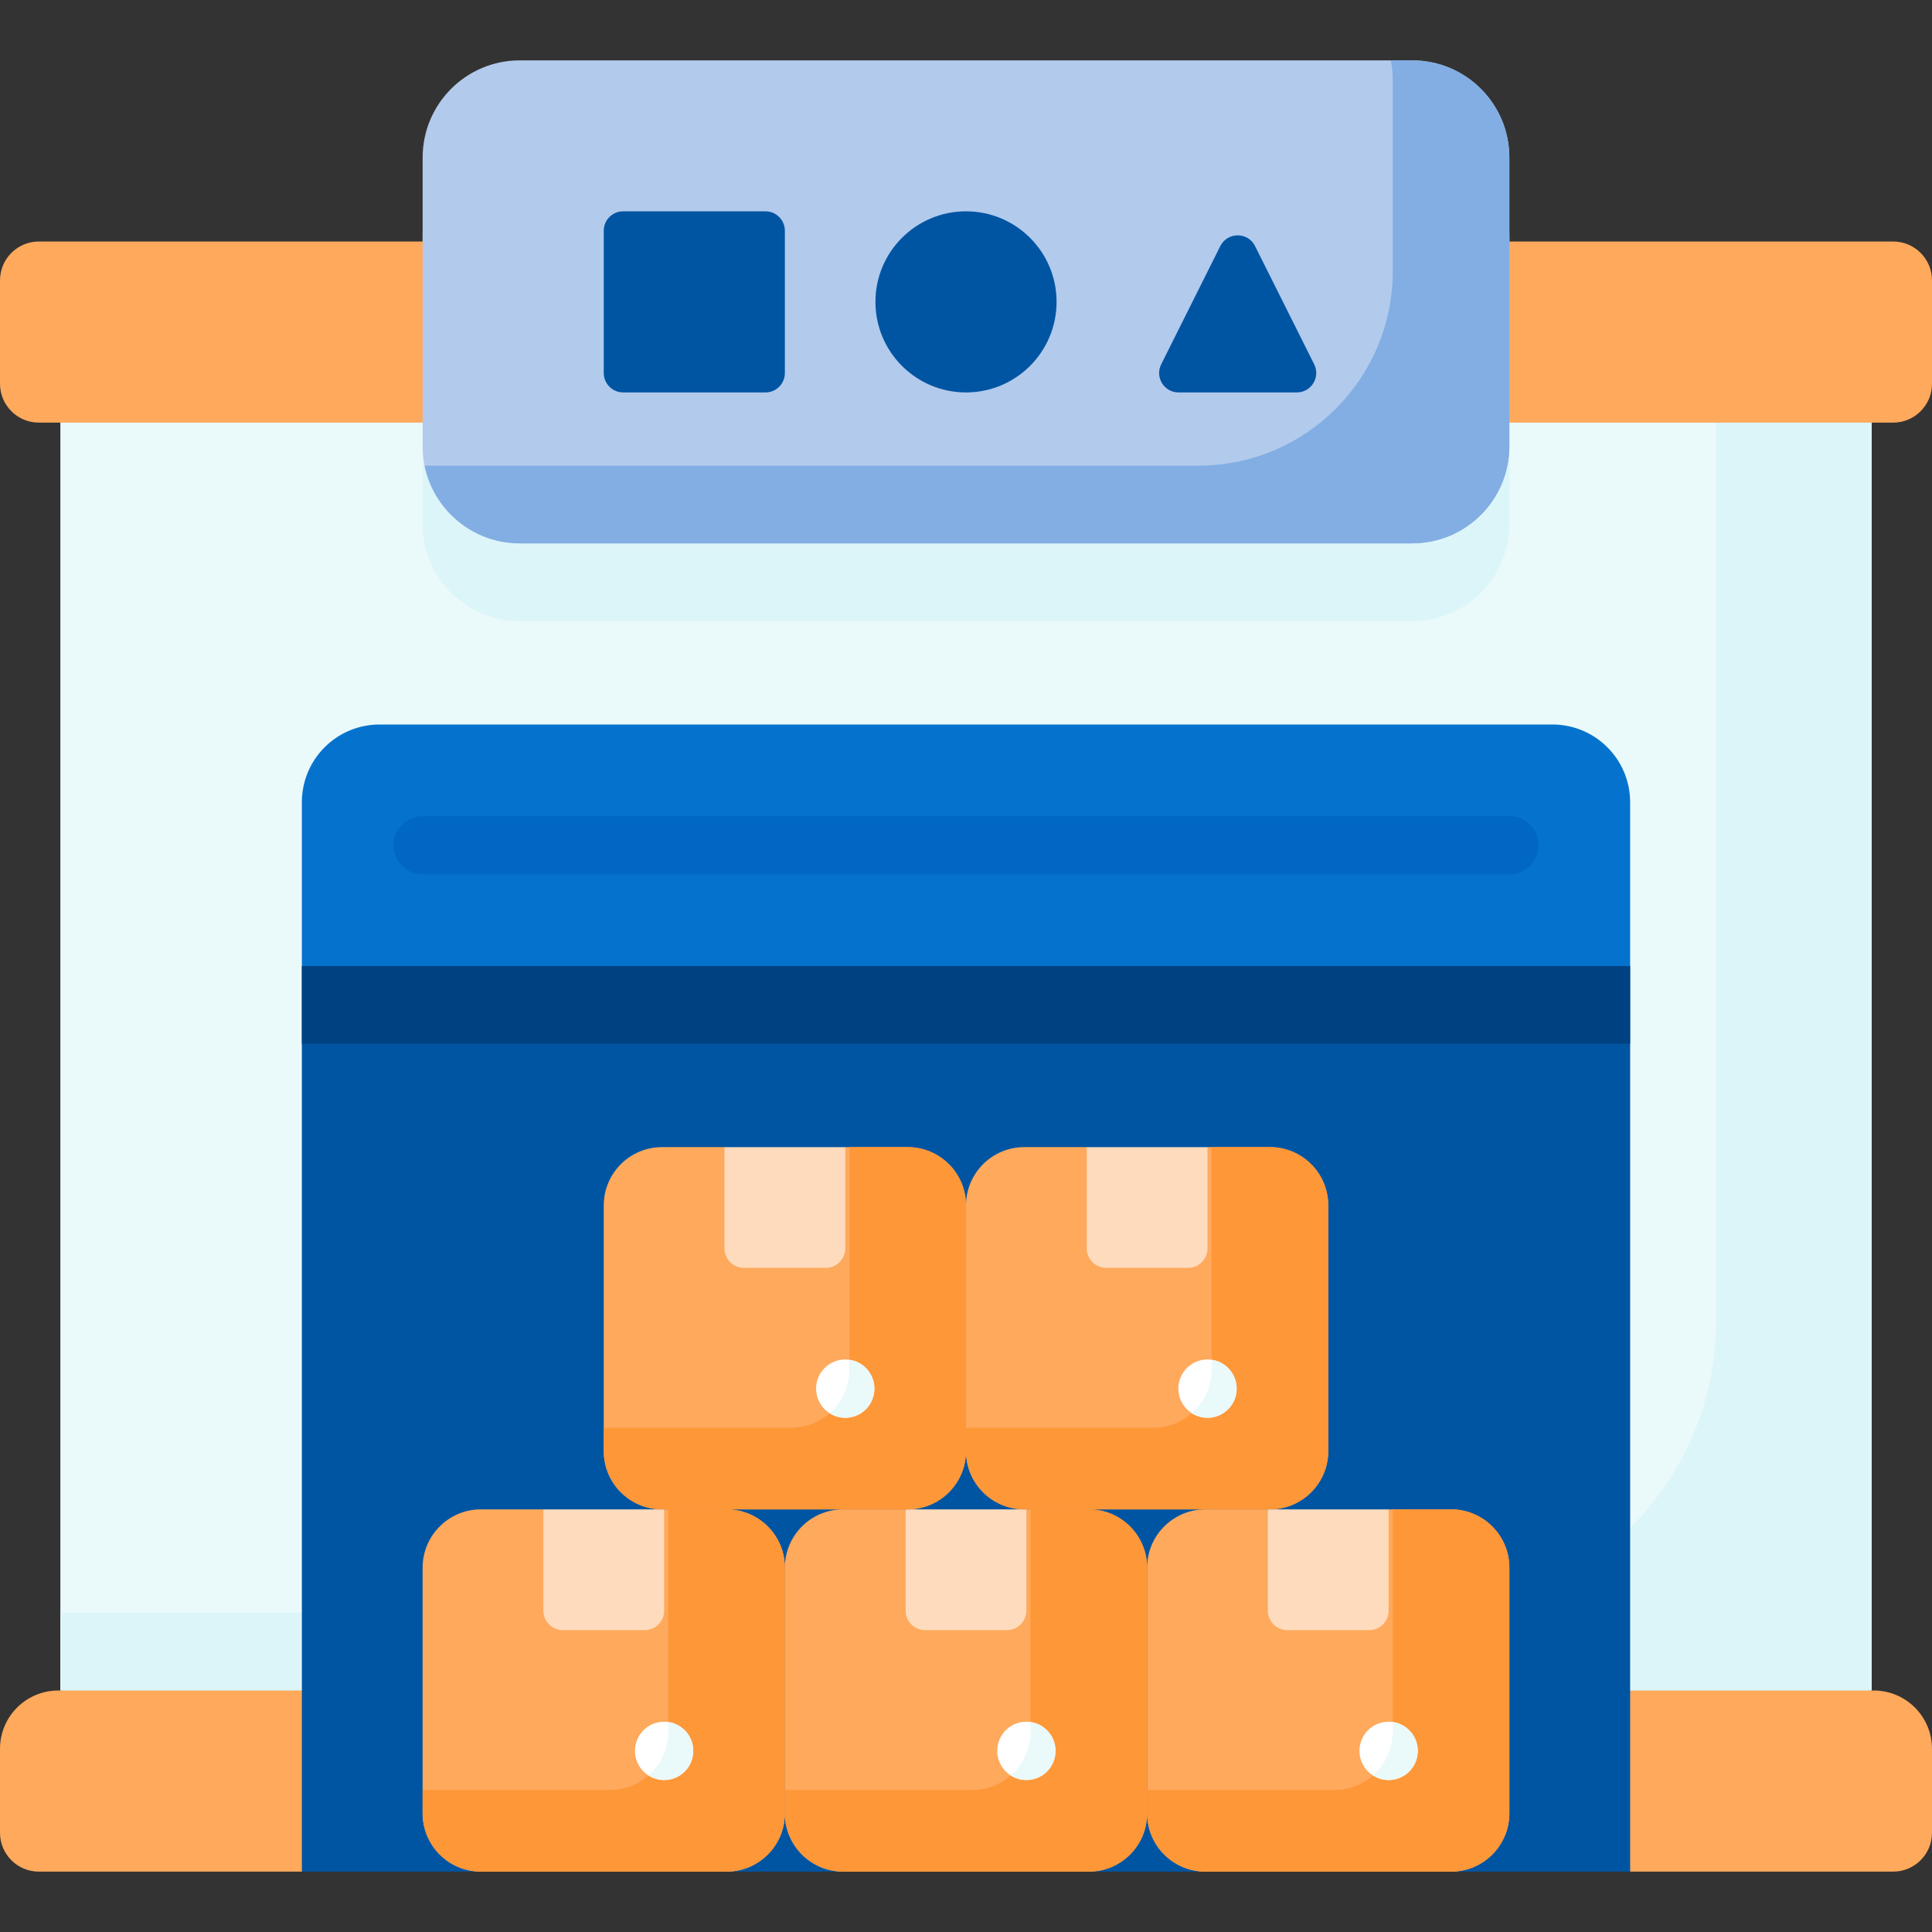
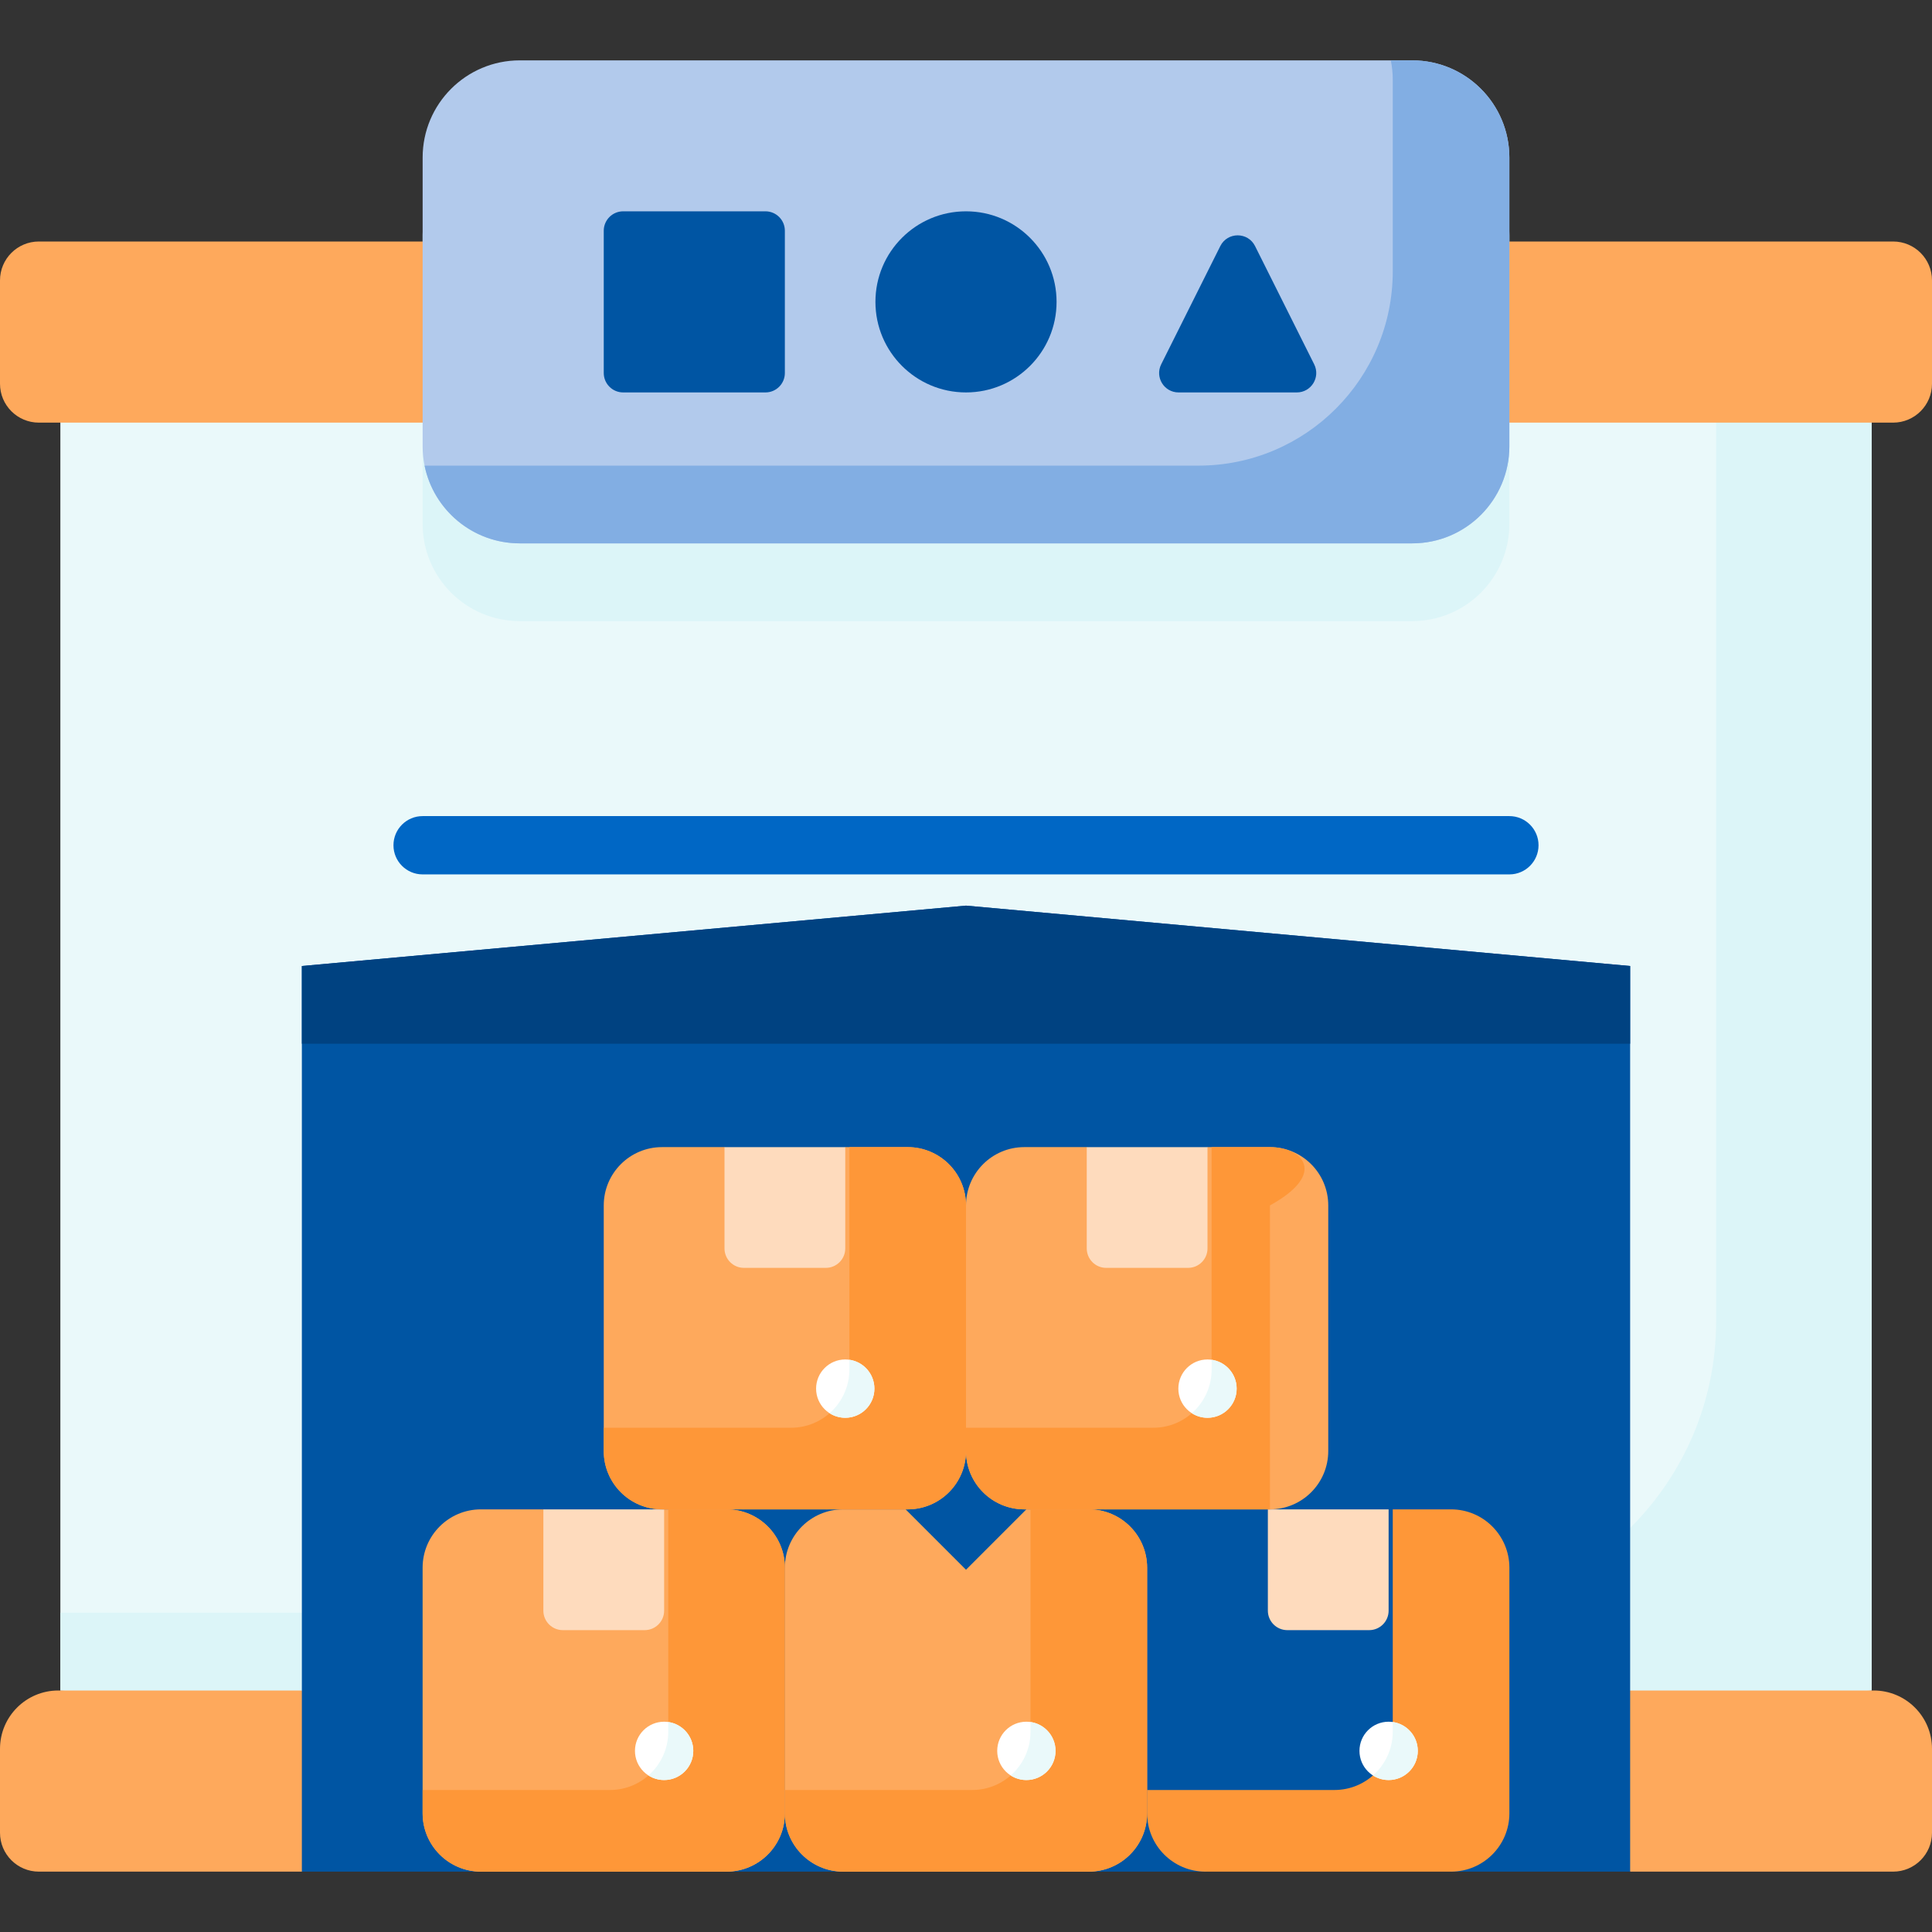
<svg xmlns="http://www.w3.org/2000/svg" width="90" height="90" viewBox="0 0 90 90" fill="none">
  <rect x="0" y="0" width="90" height="90" fill="#333333" stroke="none" />
  <g clip-path="url(#clip0_363_1358)">
    <path d="M87.188 78.75L45 81.562L2.812 78.75V16.875H87.188V78.75Z" fill="#EAF9FA" />
    <path d="M79.944 16.875V61.547C79.944 69.048 73.864 75.128 66.362 75.128H2.812V78.75L45 81.562L87.188 78.75V16.875H79.944Z" fill="#DCF5F8" />
    <path d="M14.062 87.188H1.811C0.811 87.188 0 86.377 0 85.377V81.466C0 79.966 1.216 78.75 2.716 78.75H14.062L16.875 84.375L14.062 87.188Z" fill="#FEA95C" />
    <path d="M88.189 87.188H75.938L73.125 81.562L75.938 78.75H87.284C88.784 78.75 90 79.966 90 81.466V85.377C90 86.377 89.189 87.188 88.189 87.188Z" fill="#FEA95C" />
    <path d="M65.785 28.934H24.215C21.714 28.934 19.688 26.907 19.688 24.407V10.961C19.688 8.461 21.714 6.434 24.215 6.434H65.785C68.286 6.434 70.313 8.461 70.313 10.961V24.407C70.312 26.907 68.286 28.934 65.785 28.934Z" fill="#DCF5F8" />
    <path d="M14.062 45V87.188H22.404L27.398 85.138L33.846 87.188H39.279L43.735 85.138L50.721 87.188H56.154L62.602 85.138L67.596 87.188H75.938V45L45 42.188L14.062 45Z" fill="#0055A3" />
    <path d="M14.062 45V48.622H75.938V45L45 42.188L14.062 45Z" fill="#004281" />
-     <path d="M75.938 37.372C75.938 35.372 74.316 33.75 72.316 33.75H17.684C15.684 33.75 14.062 35.372 14.062 37.372V45H75.938V37.372Z" fill="#0573CE" />
    <path d="M88.189 19.688H1.811C0.811 19.688 0 18.877 0 17.877V13.061C0 12.061 0.811 11.25 1.811 11.25H88.189C89.189 11.25 90 12.061 90 13.061V17.877C90 18.877 89.189 19.688 88.189 19.688Z" fill="#FEA95C" />
    <path d="M65.785 25.312H24.215C21.714 25.312 19.688 23.286 19.688 20.785V7.34C19.688 4.839 21.714 2.812 24.215 2.812H65.785C68.286 2.812 70.312 4.839 70.312 7.34V20.785C70.312 23.286 68.286 25.312 65.785 25.312Z" fill="#B2CAEC" />
    <path d="M65.785 2.812H64.789C64.849 3.105 64.88 3.408 64.88 3.718V12.636C64.88 17.637 60.826 21.691 55.825 21.691H19.778C20.198 23.757 22.025 25.312 24.215 25.312H65.785C68.286 25.312 70.312 23.286 70.312 20.785V7.34C70.312 4.839 68.286 2.812 65.785 2.812Z" fill="#82AEE3" />
    <path d="M35.657 18.281H29.03C28.53 18.281 28.125 17.876 28.125 17.376V10.749C28.125 10.249 28.53 9.844 29.03 9.844H35.657C36.157 9.844 36.562 10.249 36.562 10.749V17.376C36.562 17.876 36.157 18.281 35.657 18.281Z" fill="#0055A3" />
    <path d="M54.903 18.281H60.41C61.083 18.281 61.521 17.573 61.22 16.971L58.466 11.464C58.132 10.796 57.18 10.796 56.846 11.464L54.093 16.971C53.792 17.573 54.229 18.281 54.903 18.281Z" fill="#0055A3" />
    <path d="M45 18.281C47.33 18.281 49.219 16.392 49.219 14.062C49.219 11.732 47.33 9.844 45 9.844C42.67 9.844 40.781 11.732 40.781 14.062C40.781 16.392 42.67 18.281 45 18.281Z" fill="#0055A3" />
    <path d="M33.846 87.188H22.404C20.904 87.188 19.687 85.971 19.687 84.471V73.029C19.687 71.528 20.903 70.312 22.404 70.312H25.312L28.125 73.125L30.937 70.312H33.846C35.346 70.312 36.562 71.528 36.562 73.029V84.471C36.562 85.971 35.346 87.188 33.846 87.188Z" fill="#FEA95C" />
    <path d="M30.032 75.938H26.218C25.718 75.938 25.312 75.532 25.312 75.032V70.312H30.938V75.032C30.938 75.532 30.532 75.938 30.032 75.938Z" fill="#FEDBBD" />
    <path d="M50.721 87.188H39.279C37.779 87.188 36.562 85.971 36.562 84.471V73.029C36.562 71.528 37.778 70.312 39.279 70.312H42.187L45 73.125L47.812 70.312H50.721C52.221 70.312 53.437 71.528 53.437 73.029V84.471C53.437 85.971 52.221 87.188 50.721 87.188Z" fill="#FEA95C" />
-     <path d="M46.907 75.938H43.093C42.593 75.938 42.188 75.532 42.188 75.032V70.312H47.812V75.032C47.812 75.532 47.407 75.938 46.907 75.938Z" fill="#FEDBBD" />
-     <path d="M67.596 87.188H56.154C54.654 87.188 53.437 85.971 53.437 84.471V73.029C53.437 71.528 54.653 70.312 56.154 70.312H59.062L61.875 73.125L64.687 70.312H67.596C69.096 70.312 70.312 71.528 70.312 73.029V84.471C70.312 85.971 69.096 87.188 67.596 87.188Z" fill="#FEA95C" />
    <path d="M63.782 75.938H59.968C59.468 75.938 59.062 75.532 59.062 75.032V70.312H64.687V75.032C64.687 75.532 64.282 75.938 63.782 75.938Z" fill="#FEDBBD" />
    <path d="M42.284 70.312H30.841C29.341 70.312 28.125 69.096 28.125 67.596V56.154C28.125 54.654 29.341 53.437 30.841 53.437H33.75L36.562 56.25L39.375 53.437H42.284C43.784 53.437 45 54.653 45 56.154V67.596C45 69.096 43.784 70.312 42.284 70.312Z" fill="#FEA95C" />
    <path d="M38.47 59.062H34.655C34.155 59.062 33.75 58.657 33.75 58.157V53.438H39.375V58.157C39.375 58.657 38.97 59.062 38.47 59.062Z" fill="#FEDBBD" />
    <path d="M59.159 70.312H47.716C46.216 70.312 45 69.096 45 67.596V56.154C45 54.654 46.216 53.437 47.716 53.437H50.625L53.437 56.25L56.25 53.437H59.159C60.659 53.437 61.875 54.653 61.875 56.154V67.596C61.875 69.096 60.659 70.312 59.159 70.312Z" fill="#FEA95C" />
    <path d="M33.846 70.312H31.13V80.668C31.13 82.168 29.914 83.385 28.413 83.385H19.688V84.471C19.688 85.971 20.904 87.188 22.404 87.188H33.846C35.346 87.188 36.563 85.971 36.563 84.471V73.029C36.562 71.529 35.346 70.312 33.846 70.312Z" fill="#FE9738" />
    <path d="M50.721 70.312H48.005V80.668C48.005 82.168 46.789 83.385 45.288 83.385H36.562V84.471C36.562 85.971 37.779 87.188 39.279 87.188H50.721C52.221 87.188 53.438 85.971 53.438 84.471V73.029C53.438 71.529 52.221 70.312 50.721 70.312Z" fill="#FE9738" />
    <path d="M67.596 70.312H64.88V80.668C64.88 82.168 63.664 83.385 62.163 83.385H53.438V84.471C53.438 85.971 54.654 87.188 56.154 87.188H67.596C69.096 87.188 70.313 85.971 70.313 84.471V73.029C70.312 71.529 69.096 70.312 67.596 70.312Z" fill="#FE9738" />
    <path d="M42.284 53.438H39.567V63.793C39.567 65.293 38.351 66.51 36.851 66.51H28.125V67.596C28.125 69.096 29.341 70.312 30.841 70.312H42.284C43.784 70.312 45 69.096 45 67.596V56.154C45 54.654 43.784 53.438 42.284 53.438Z" fill="#FE9738" />
-     <path d="M59.159 53.438H56.442V63.793C56.442 65.293 55.226 66.51 53.726 66.51H45V67.596C45 69.096 46.216 70.312 47.716 70.312H59.159C60.659 70.312 61.875 69.096 61.875 67.596V56.154C61.875 54.654 60.659 53.438 59.159 53.438Z" fill="#FE9738" />
+     <path d="M59.159 53.438H56.442V63.793C56.442 65.293 55.226 66.51 53.726 66.51H45V67.596C45 69.096 46.216 70.312 47.716 70.312H59.159V56.154C61.875 54.654 60.659 53.438 59.159 53.438Z" fill="#FE9738" />
    <path d="M55.345 59.062H51.53C51.03 59.062 50.625 58.657 50.625 58.157V53.438H56.25V58.157C56.25 58.657 55.845 59.062 55.345 59.062Z" fill="#FEDBBD" />
    <path d="M70.312 40.733H19.687C18.937 40.733 18.329 40.125 18.329 39.375C18.329 38.625 18.937 38.017 19.687 38.017H70.312C71.062 38.017 71.671 38.625 71.671 39.375C71.671 40.125 71.062 40.733 70.312 40.733Z" fill="#0067C5" />
    <path d="M30.937 82.921C31.688 82.921 32.295 82.312 32.295 81.562C32.295 80.812 31.688 80.204 30.937 80.204C30.187 80.204 29.579 80.812 29.579 81.562C29.579 82.312 30.187 82.921 30.937 82.921Z" fill="white" />
    <path d="M31.13 80.218V80.668C31.13 81.481 30.773 82.21 30.208 82.708C30.419 82.843 30.669 82.921 30.938 82.921C31.688 82.921 32.296 82.313 32.296 81.562C32.296 80.878 31.789 80.311 31.13 80.218Z" fill="#EAF9FA" />
    <path d="M47.812 82.921C48.562 82.921 49.17 82.312 49.17 81.562C49.17 80.812 48.562 80.204 47.812 80.204C47.062 80.204 46.454 80.812 46.454 81.562C46.454 82.312 47.062 82.921 47.812 82.921Z" fill="white" />
    <path d="M48.005 80.218V80.668C48.005 81.481 47.648 82.21 47.083 82.708C47.294 82.843 47.544 82.921 47.813 82.921C48.563 82.921 49.171 82.313 49.171 81.562C49.171 80.878 48.664 80.311 48.005 80.218Z" fill="#EAF9FA" />
    <path d="M64.687 82.921C65.438 82.921 66.046 82.312 66.046 81.562C66.046 80.812 65.438 80.204 64.687 80.204C63.937 80.204 63.329 80.812 63.329 81.562C63.329 82.312 63.937 82.921 64.687 82.921Z" fill="white" />
    <path d="M64.88 80.218V80.668C64.88 81.481 64.523 82.21 63.958 82.708C64.168 82.843 64.419 82.921 64.688 82.921C65.438 82.921 66.046 82.313 66.046 81.562C66.046 80.878 65.539 80.311 64.88 80.218Z" fill="#EAF9FA" />
    <path d="M39.375 66.046C40.125 66.046 40.733 65.438 40.733 64.688C40.733 63.937 40.125 63.329 39.375 63.329C38.625 63.329 38.017 63.937 38.017 64.688C38.017 65.438 38.625 66.046 39.375 66.046Z" fill="white" />
    <path d="M39.568 63.343V63.793C39.568 64.606 39.211 65.335 38.645 65.833C38.856 65.968 39.106 66.046 39.375 66.046C40.125 66.046 40.733 65.438 40.733 64.688C40.733 64.003 40.226 63.437 39.568 63.343Z" fill="#EAF9FA" />
    <path d="M56.25 66.046C57 66.046 57.608 65.438 57.608 64.688C57.608 63.937 57 63.329 56.25 63.329C55.5 63.329 54.892 63.937 54.892 64.688C54.892 65.438 55.5 66.046 56.25 66.046Z" fill="white" />
    <path d="M56.443 63.343V63.793C56.443 64.606 56.086 65.335 55.52 65.833C55.731 65.968 55.981 66.046 56.25 66.046C57 66.046 57.608 65.438 57.608 64.688C57.608 64.003 57.101 63.437 56.443 63.343Z" fill="#EAF9FA" />
  </g>
  <defs>
    <clipPath id="clip0_363_1358">
      <rect width="90" height="90" fill="white" />
    </clipPath>
  </defs>
</svg>